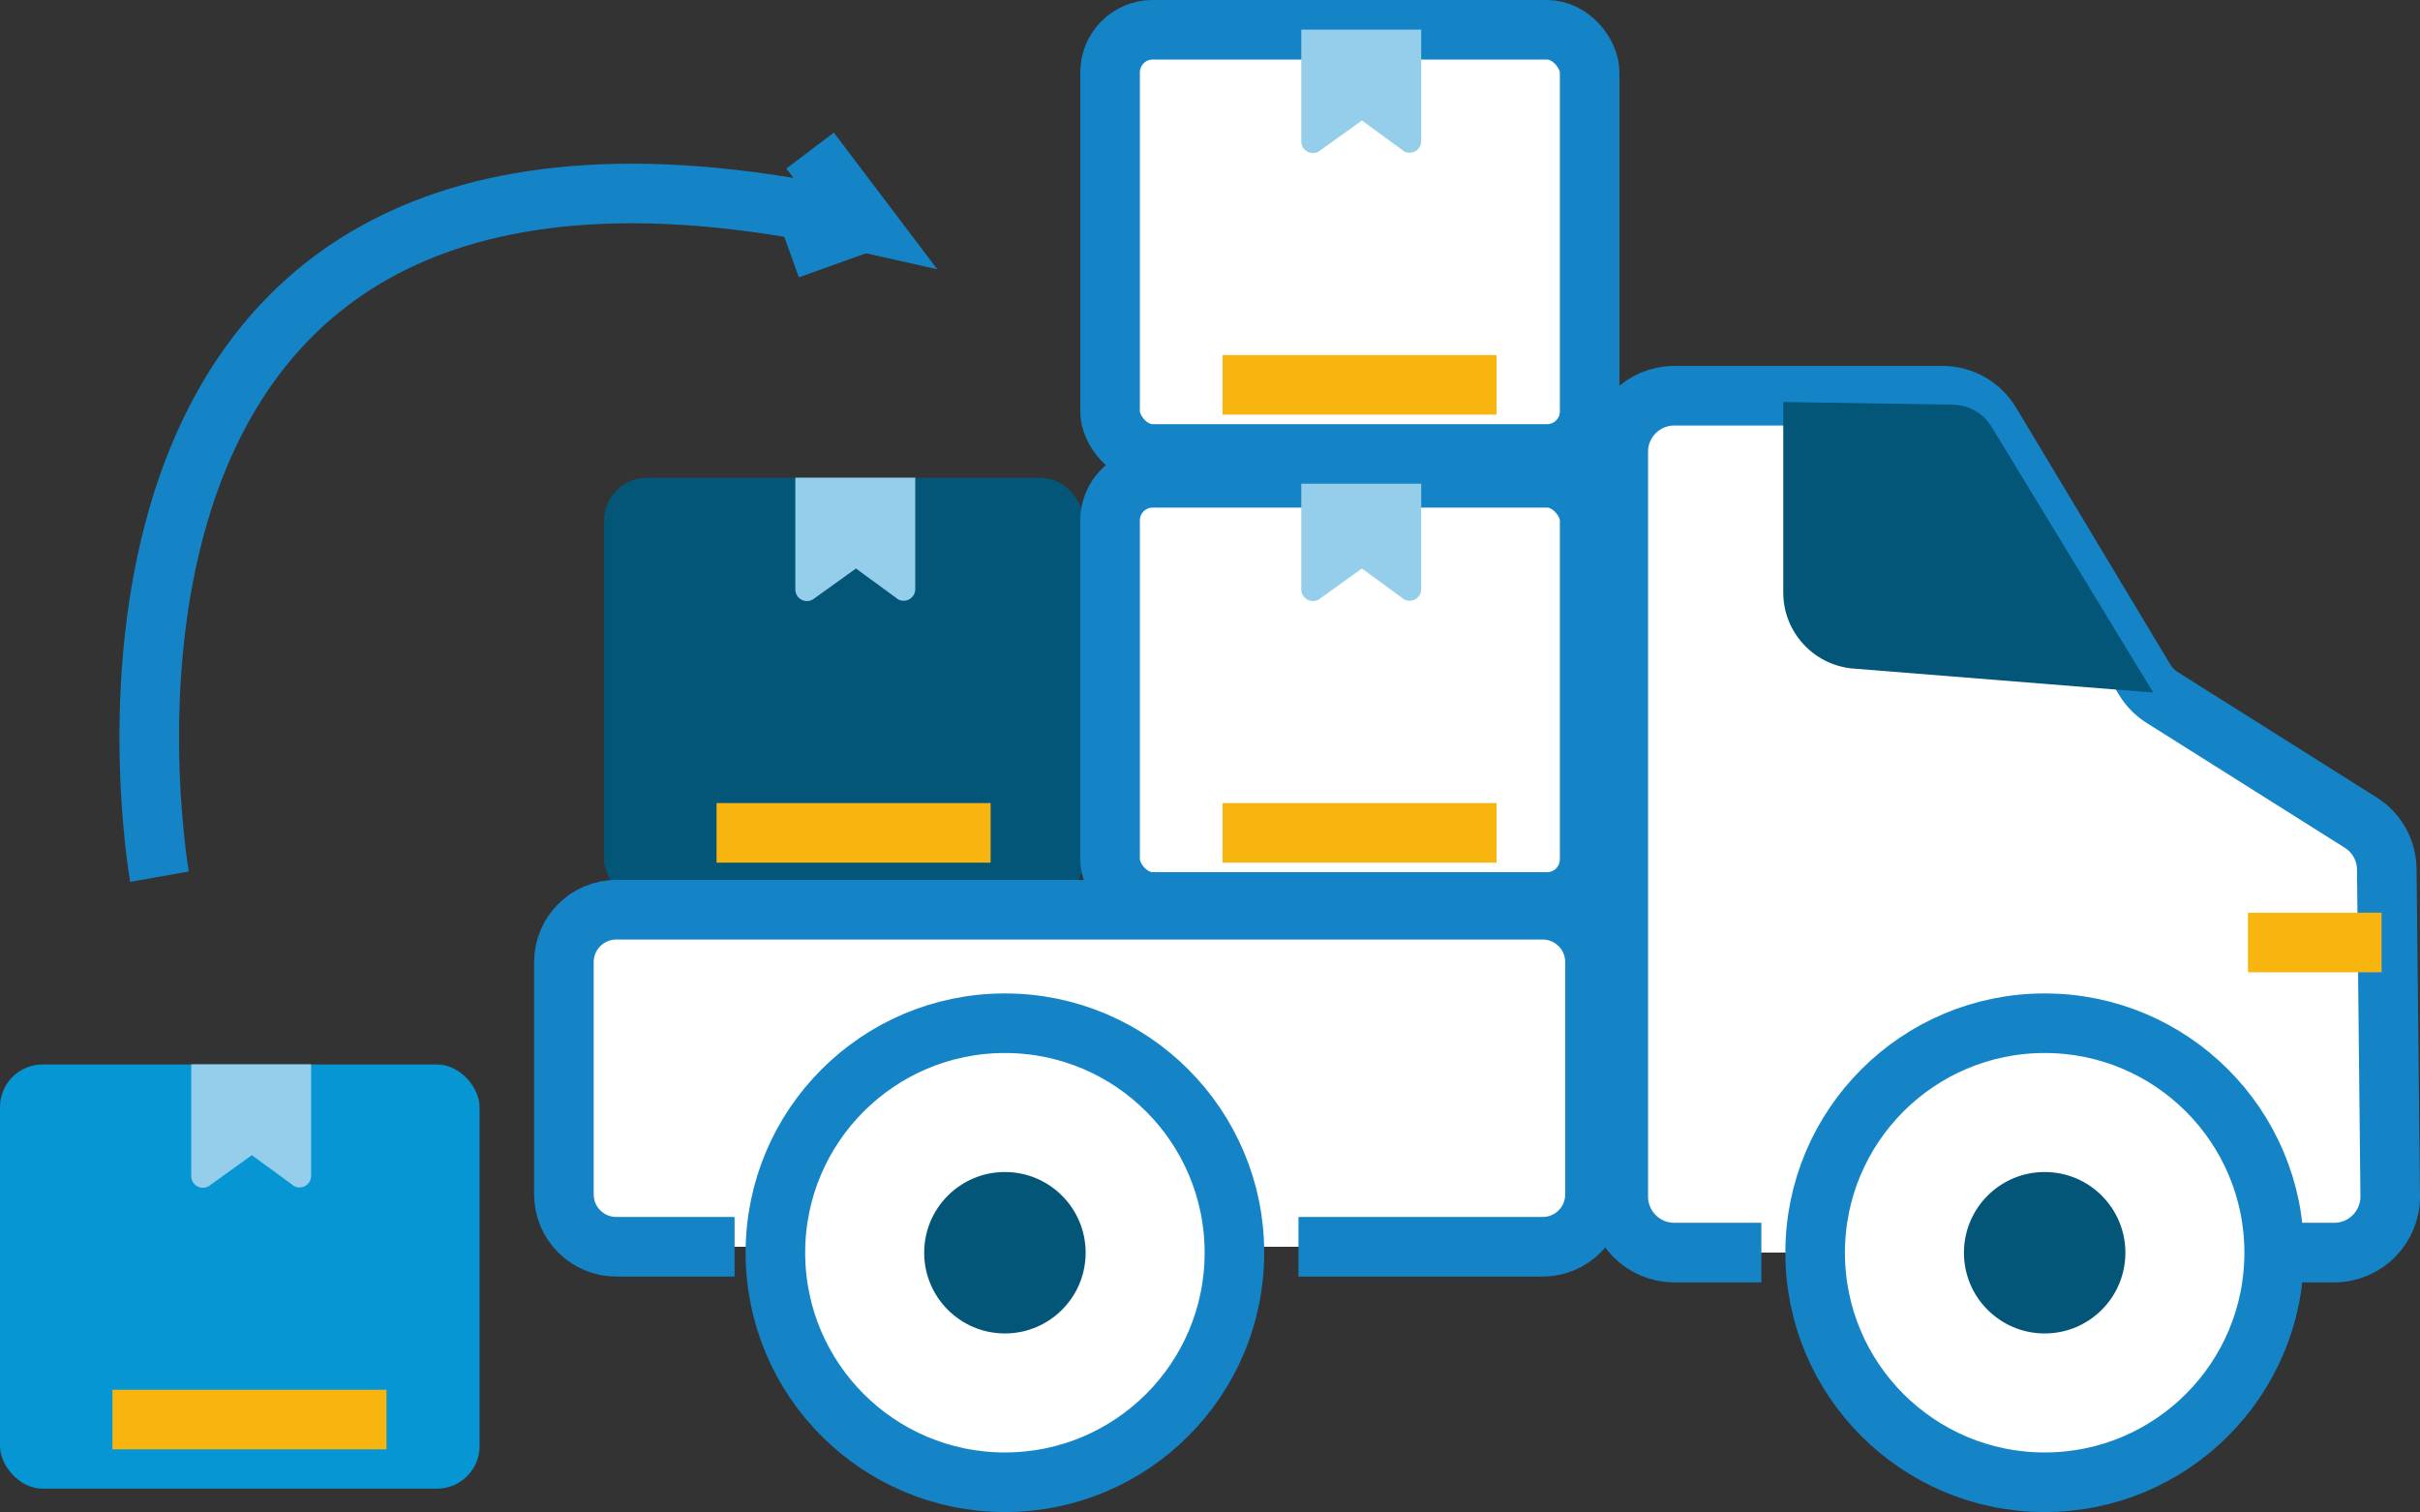
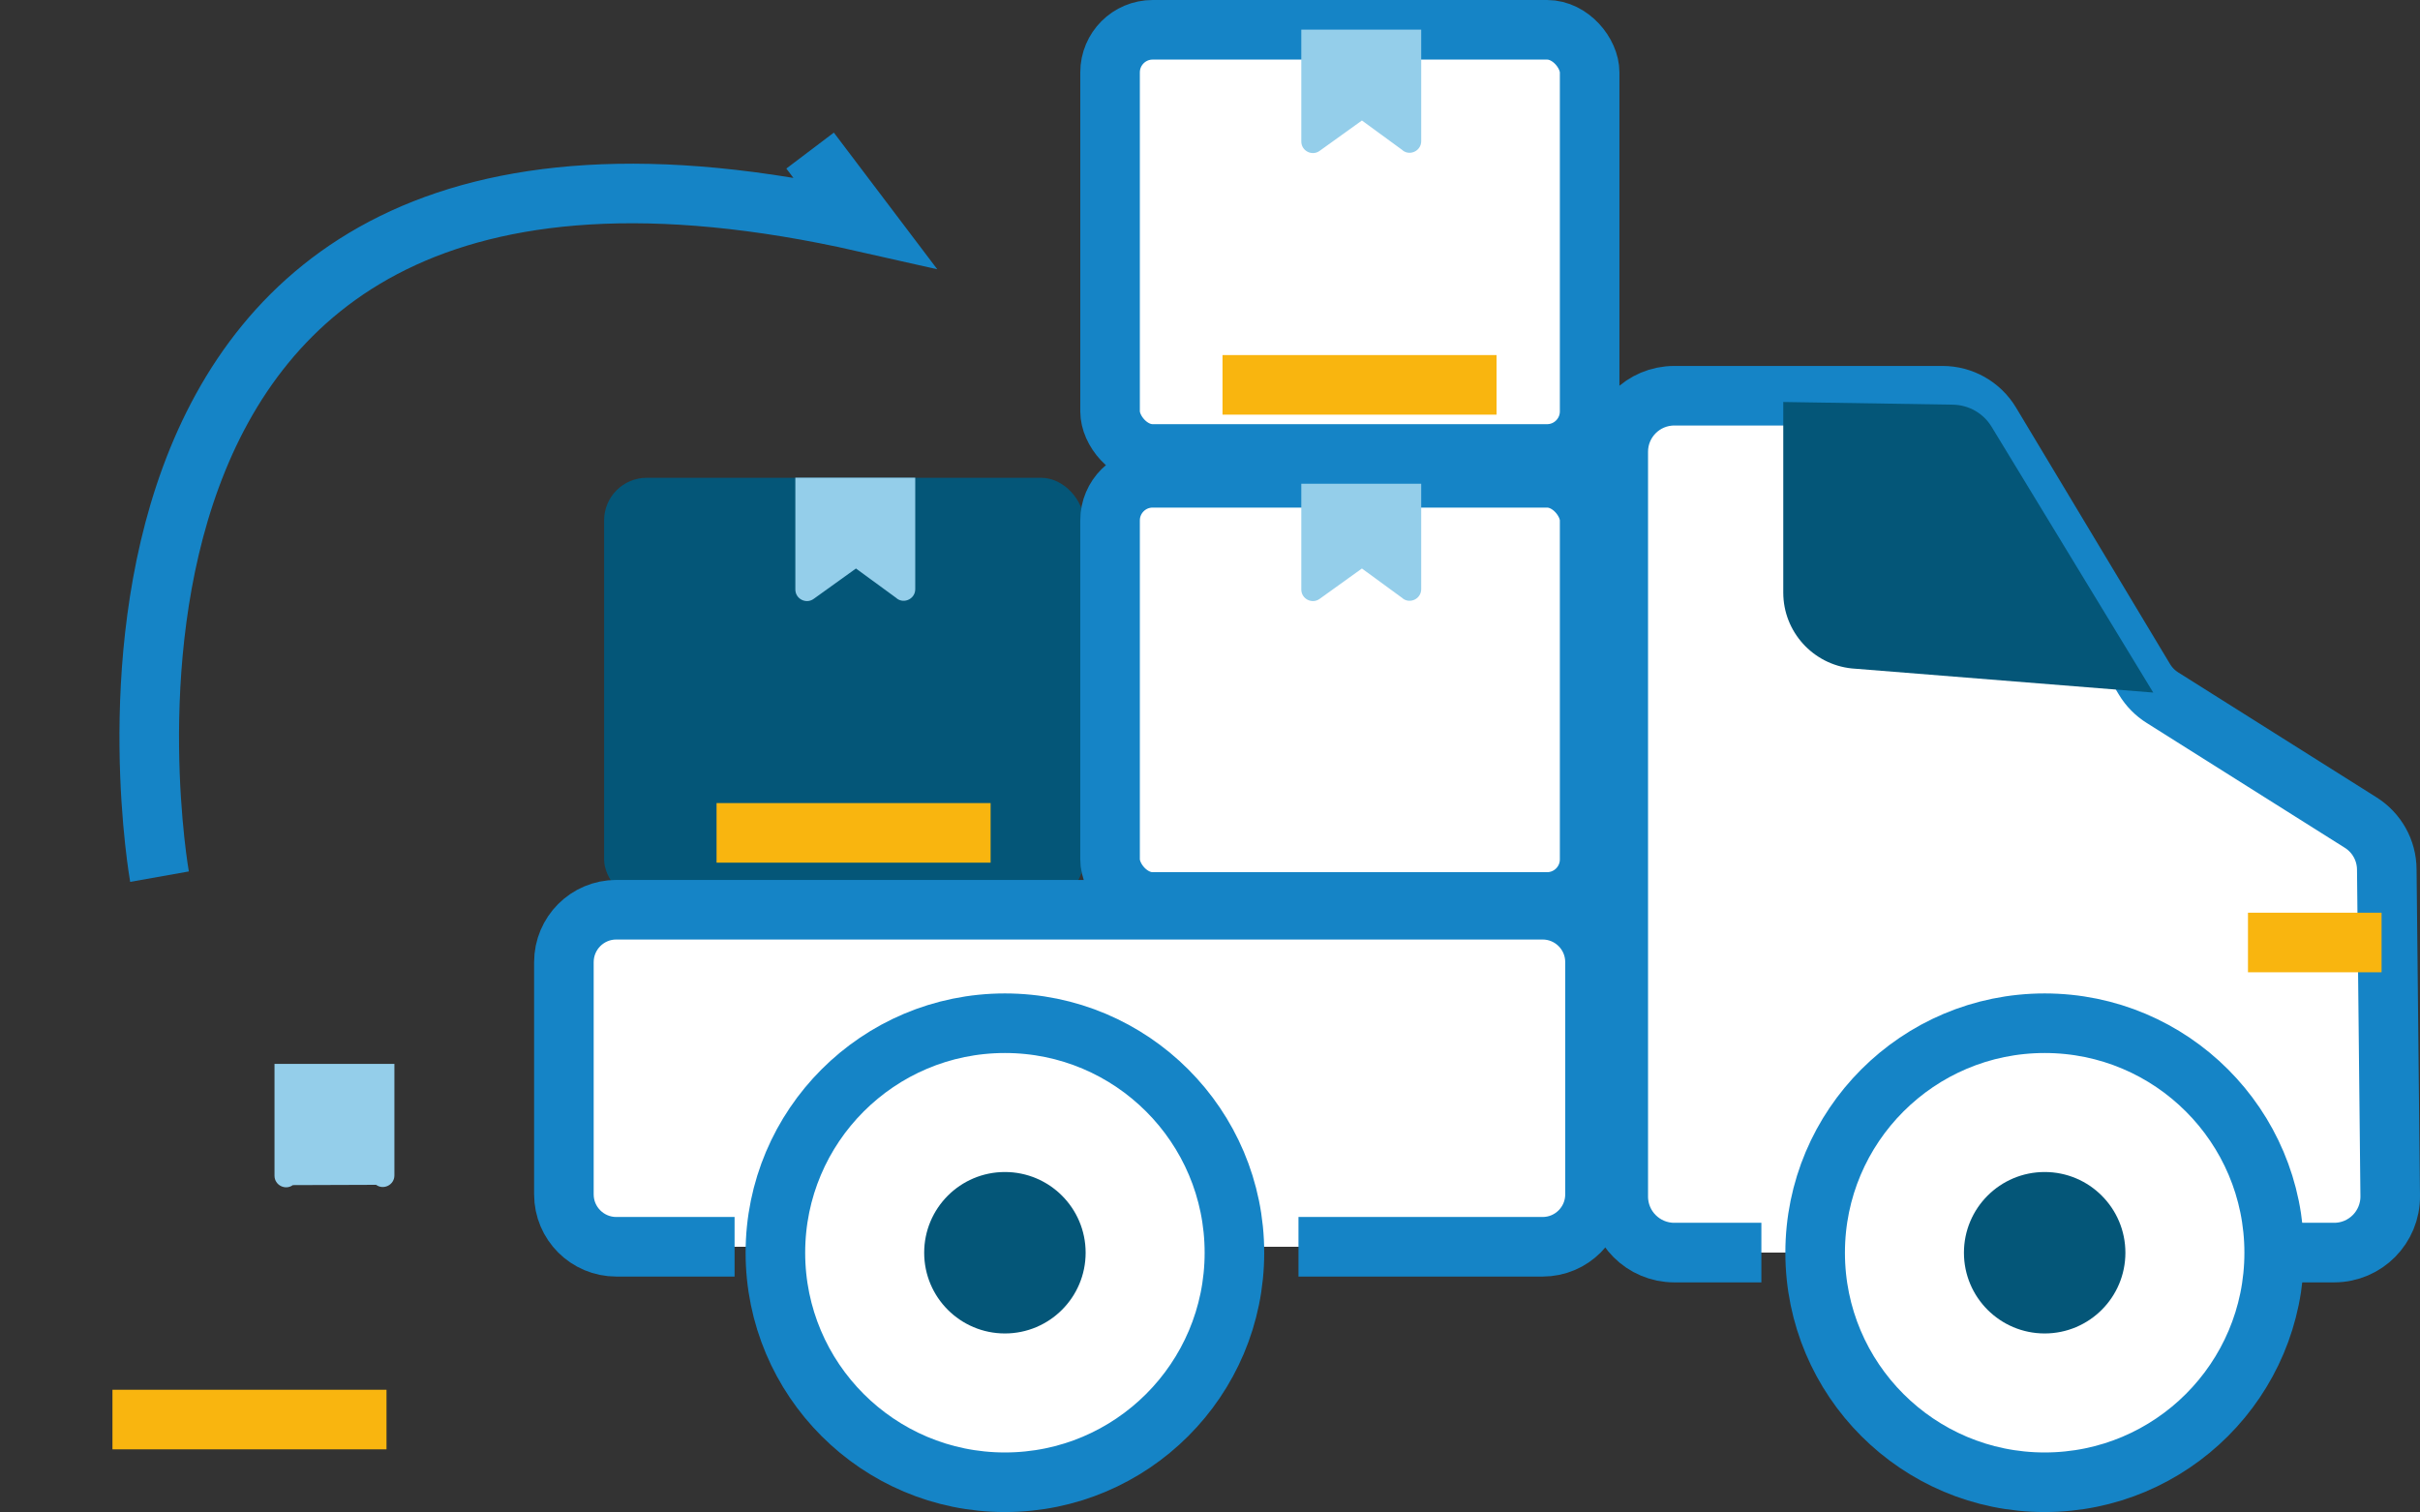
<svg xmlns="http://www.w3.org/2000/svg" id="Capa_1" data-name="Capa 1" viewBox="0 0 162.48 101.52">
  <rect x="0" y="0" width="162.48" height="101.52" fill="#333333" stroke="none" />
  <defs>
    <style>
      .cls-1, .cls-2 {
        fill: none;
      }

      .cls-1, .cls-2, .cls-3 {
        stroke-miterlimit: 10;
        stroke-width: 4px;
      }

      .cls-1, .cls-3 {
        stroke: #1584c6;
      }

      .cls-2 {
        stroke: #f9b50f;
      }

      .cls-4 {
        fill: #0696d4;
      }

      .cls-5 {
        fill: #94ceea;
      }

      .cls-3 {
        fill: #fff;
      }

      .cls-6 {
        fill: #045678;
      }
    </style>
  </defs>
  <g>
    <rect class="cls-6" x="40.56" y="32.08" width="32.2" height="28.48" rx="2.86" ry="2.86" />
    <path class="cls-5" d="M60.22,40.18l-2.75-2.01-2.84,2.04c-.51.37-1.23,0-1.23-.63v-7.51h8.05v7.49c0,.63-.72,1-1.23.63Z" />
    <line class="cls-2" x1="48.11" y1="55.92" x2="66.51" y2="55.92" />
  </g>
  <g>
-     <rect class="cls-4" y="71.47" width="32.2" height="28.48" rx="2.86" ry="2.86" />
-     <path class="cls-5" d="M19.66,79.57l-2.75-2.01-2.84,2.04c-.51.37-1.23,0-1.23-.63v-7.51h8.05v7.49c0,.63-.72,1-1.23.63Z" />
+     <path class="cls-5" d="M19.66,79.57c-.51.37-1.23,0-1.23-.63v-7.51h8.05v7.49c0,.63-.72,1-1.23.63Z" />
    <line class="cls-2" x1="7.55" y1="95.31" x2="25.95" y2="95.31" />
  </g>
  <g>
    <rect class="cls-3" x="74.53" y="32.08" width="32.2" height="28.48" rx="2.86" ry="2.86" />
    <path class="cls-5" d="M94.19,40.18l-2.75-2.01-2.84,2.04c-.51.37-1.23,0-1.23-.63v-7.51h8.05v7.49c0,.63-.72,1-1.23.63Z" />
-     <line class="cls-2" x1="82.08" y1="55.92" x2="100.48" y2="55.92" />
  </g>
  <g>
    <rect class="cls-3" x="74.53" y="2" width="32.2" height="28.48" rx="2.86" ry="2.86" />
    <path class="cls-5" d="M94.19,10.1l-2.75-2.01-2.84,2.04c-.51.37-1.23,0-1.23-.63V1.99h8.05v7.49c0,.63-.72,1-1.23.63Z" />
    <line class="cls-2" x1="82.08" y1="25.84" x2="100.48" y2="25.84" />
  </g>
  <g>
    <path class="cls-3" d="M49.32,83.71h-7.94c-1.94,0-3.52-1.57-3.52-3.52v-15.59c0-1.94,1.57-3.52,3.52-3.52h62.19c1.94,0,3.52,1.57,3.52,3.52v15.59c0,1.94-1.57,3.52-3.52,3.52h-16.39" />
    <path class="cls-3" d="M118.26,84.1h-5.85c-2.07,0-3.76-1.68-3.76-3.76V30.33c0-2.07,1.68-3.76,3.76-3.76h18.01c1.32,0,2.54.69,3.22,1.82l10.34,17.22c.3.5.72.93,1.22,1.24l13.3,8.38c1.08.68,1.74,1.86,1.75,3.14l.23,21.93c.02,2.09-1.67,3.8-3.76,3.8h-2.55" />
  </g>
  <g>
    <circle class="cls-3" cx="67.47" cy="84.11" r="15.41" />
    <circle class="cls-6" cx="67.47" cy="84.11" r="5.42" />
  </g>
  <g>
    <circle class="cls-3" cx="137.28" cy="84.11" r="15.41" />
    <circle class="cls-6" cx="137.28" cy="84.11" r="5.42" />
  </g>
  <path class="cls-6" d="M144.58,46.5l-20.25-1.62c-2.61-.27-4.6-2.47-4.6-5.09v-12.8l11.39.18c1.07.02,2.05.58,2.6,1.49l10.85,17.84Z" />
  <line class="cls-2" x1="159.9" y1="63.28" x2="150.93" y2="63.28" />
  <path class="cls-1" d="M10.71,58.86S.57,1.92,58.03,14.92l-3.64-4.81" />
-   <line class="cls-3" x1="52.96" y1="16.74" x2="58.03" y2="14.92" />
</svg>